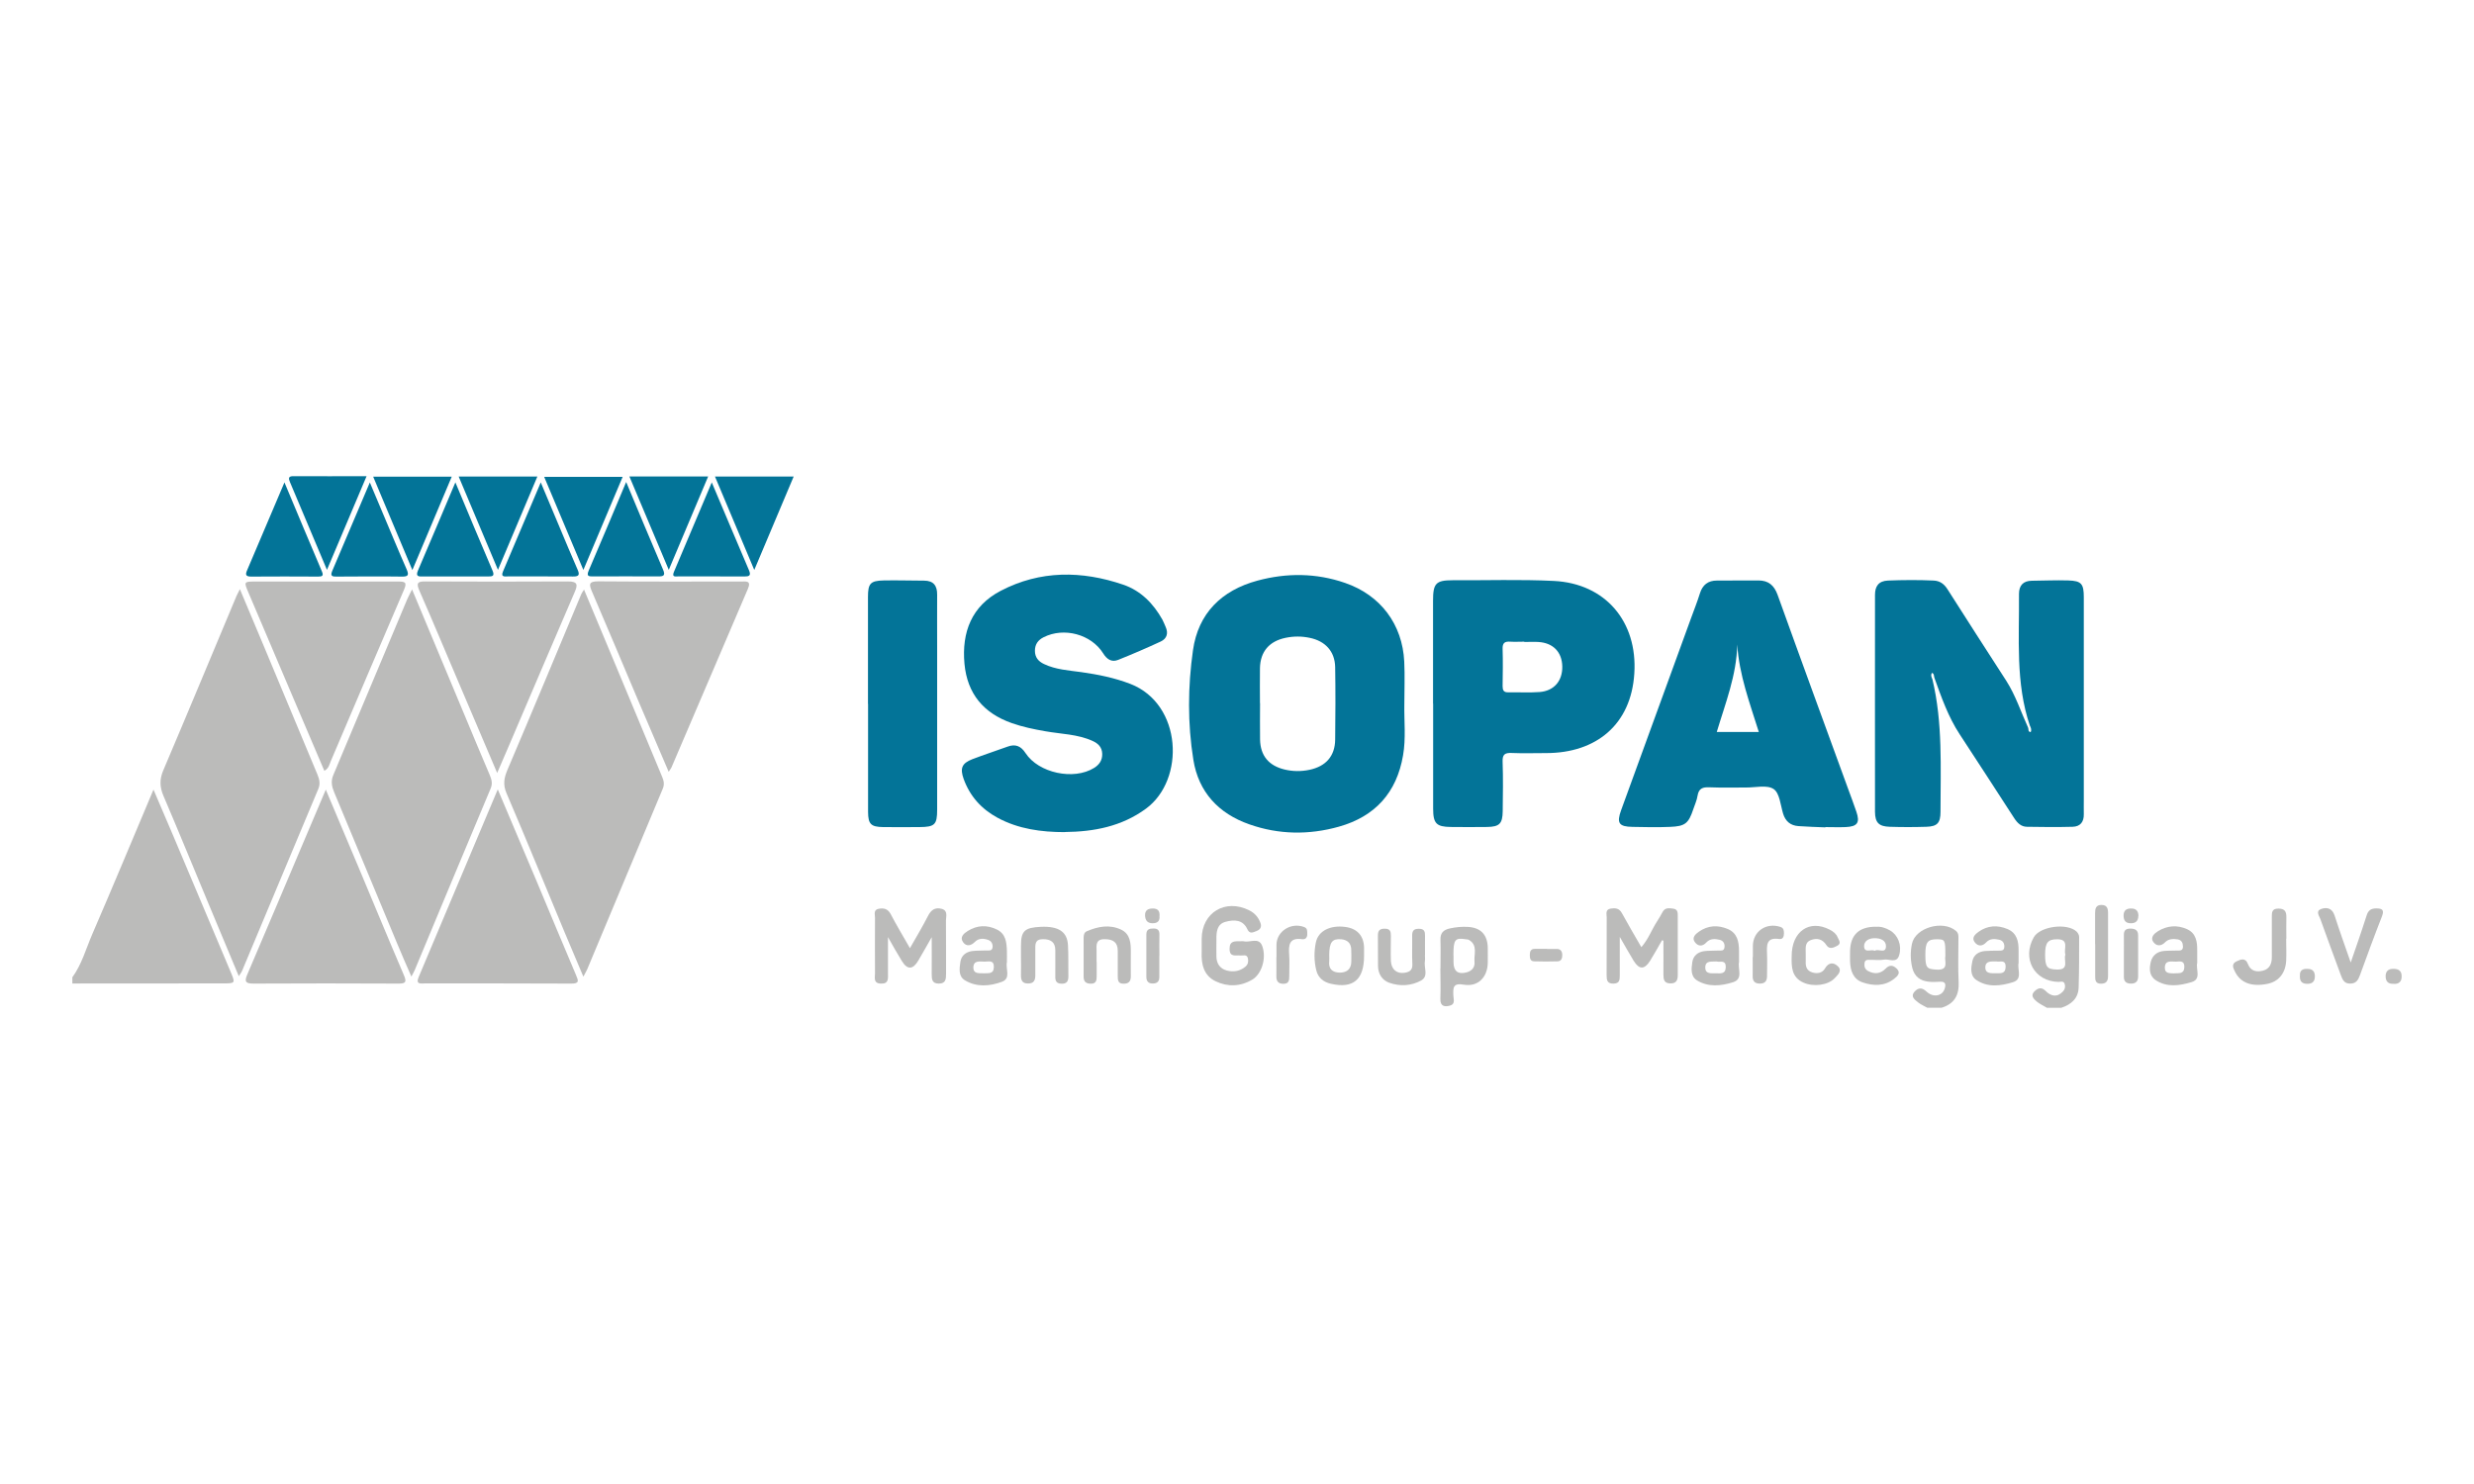
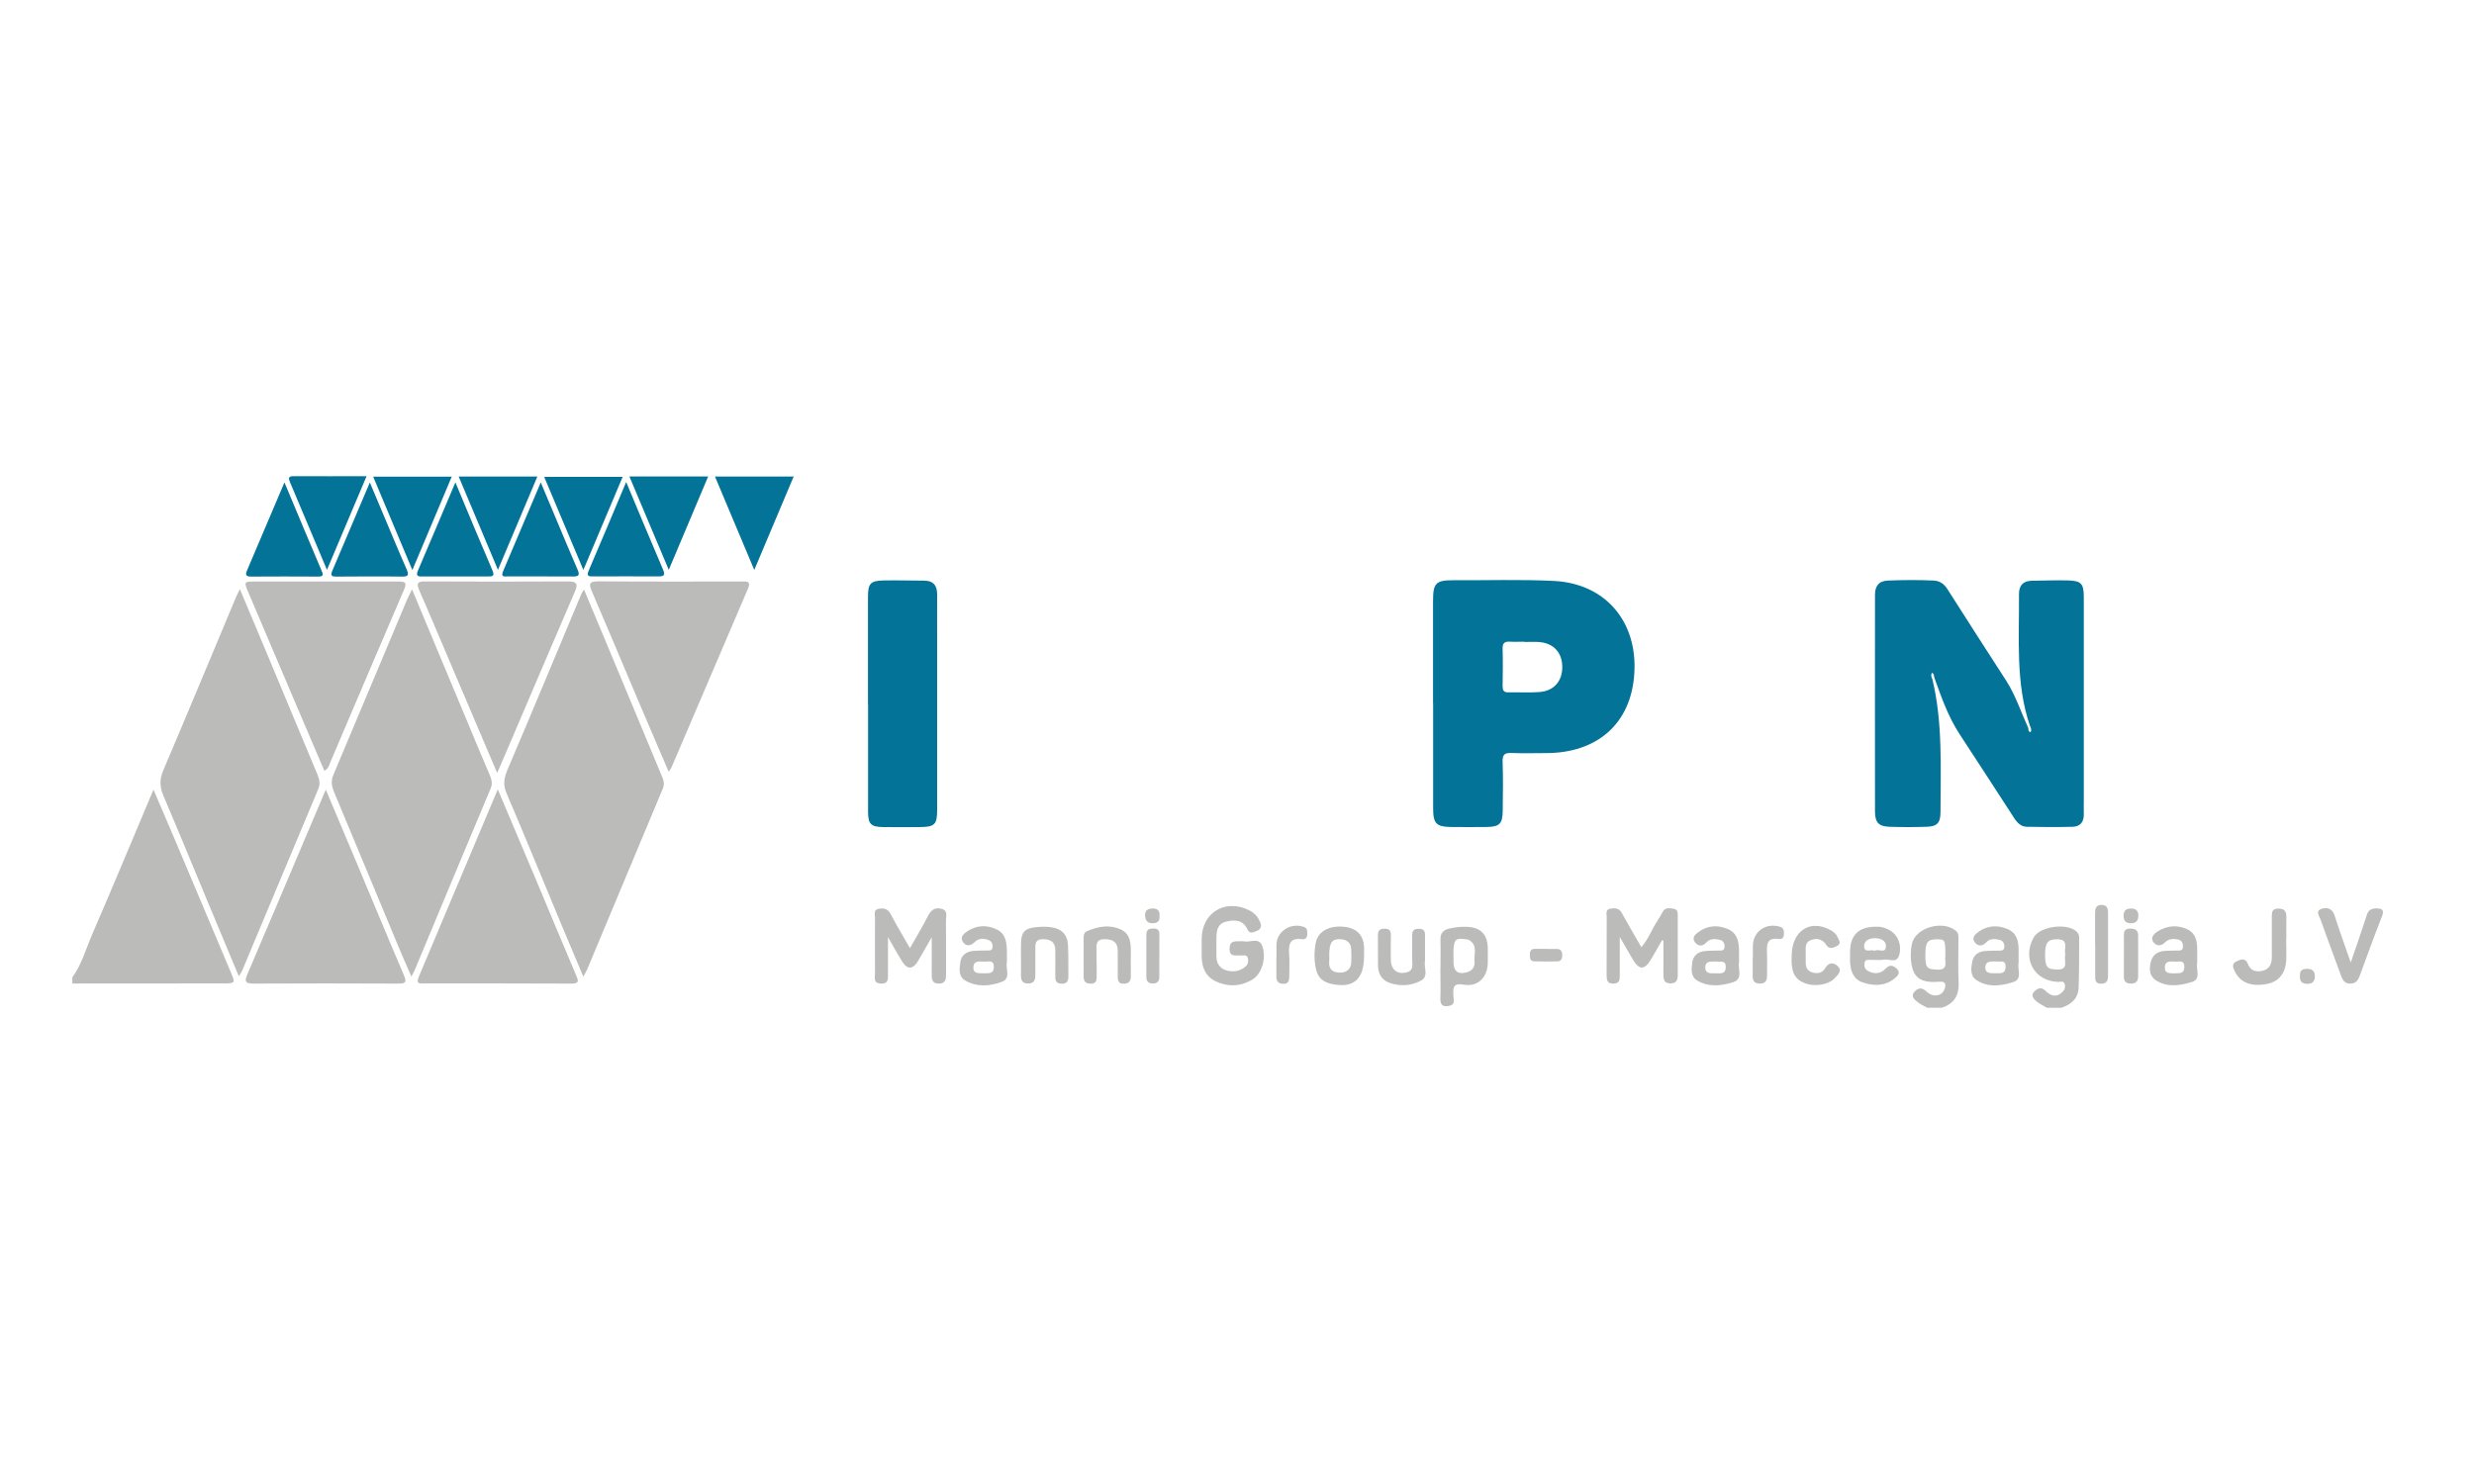
<svg xmlns="http://www.w3.org/2000/svg" id="Layer_1" viewBox="0 0 250 150">
  <defs>
    <style>
      .cls-1 {
        fill: #bbbbba;
      }

      .cls-2 {
        fill: #037498;
      }
    </style>
  </defs>
  <path class="cls-1" d="M7.3,98.8c.97-1.33,1.39-2.91,2.03-4.39,2.06-4.76,4.05-9.55,6.18-14.6.74,1.74,1.39,3.24,2.03,4.75,1.91,4.54,3.82,9.08,5.74,13.61.52,1.24.54,1.23-.83,1.23-5.05,0-10.1,0-15.14.01v-.61Z" />
  <path class="cls-1" d="M206.85,101.87c-.35-.21-.72-.38-1.03-.63-.31-.26-.66-.61-.25-1.02.32-.32.7-.51,1.14-.06.54.55,1.17.69,1.77.04.19-.21.25-.49.15-.77-.12-.31-.4-.18-.62-.18-2.44-.05-3.72-2.37-2.49-4.52.64-1.11,3.38-1.47,4.33-.56.13.13.25.35.25.53,0,1.7,0,3.39-.05,5.09-.03,1.14-.75,1.74-1.76,2.08h-1.43ZM208.71,96.49c-.21-.56.45-1.56-.84-1.55-.93,0-1.21.34-1.21,1.54,0,1.28.2,1.49,1.19,1.52,1.32.04.64-.96.86-1.51Z" />
  <path class="cls-1" d="M194.77,101.87c-.32-.18-.67-.33-.96-.56-.34-.27-.78-.6-.34-1.08.36-.39.74-.45,1.21,0,.68.64,1.6.45,1.83-.29.13-.41.12-.75-.48-.71-.37.03-.75.04-1.12,0-.87-.08-1.45-.52-1.67-1.39-.2-.81-.2-1.63-.04-2.43.34-1.66,3.14-2.45,4.46-1.31.28.24.24.55.24.84,0,1.43-.05,2.86.02,4.29.07,1.34-.41,2.22-1.71,2.63h-1.43ZM196.58,96.62c0-1.63-.02-1.67-.85-1.68-.95,0-1.17.29-1.17,1.55,0,1.34.13,1.46,1.15,1.52,1.29.07.75-.88.87-1.38Z" />
  <path class="cls-2" d="M205.13,73.38c-1.48-4.35-1.07-8.87-1.11-13.34,0-.86.42-1.33,1.3-1.34,1.23-.01,2.45-.07,3.68-.03,1.33.04,1.57.34,1.57,1.69,0,6.83,0,13.67,0,20.5,0,.48-.01.95,0,1.43.02.78-.35,1.26-1.13,1.28-1.53.04-3.07.03-4.6,0-.6,0-.98-.38-1.3-.87-1.83-2.83-3.66-5.65-5.5-8.46-1.17-1.78-1.86-3.76-2.57-5.74-.06-.17,0-.39-.24-.49-.15.23-.05.44.04.64,1.06,4.42.82,8.92.82,13.4,0,1.14-.33,1.49-1.44,1.52-1.23.04-2.46.04-3.68,0-1.1-.03-1.49-.41-1.5-1.5-.01-7.31,0-14.63,0-21.94,0-.87.36-1.41,1.32-1.45,1.53-.06,3.07-.07,4.6,0,.64.03,1.06.34,1.4.87,1.97,3.1,3.96,6.19,5.95,9.27.94,1.47,1.47,3.13,2.19,4.7.09.16-.04.44.27.48.12-.23.02-.43-.07-.64Z" />
-   <path class="cls-2" d="M141.91,71.16c-.03,1.73.17,3.47-.13,5.19-.64,3.76-2.82,6.18-6.49,7.21-3.03.85-6.07.81-9.05-.24-3.11-1.09-5.13-3.27-5.65-6.52-.59-3.67-.56-7.4-.04-11.07.53-3.74,2.89-6.06,6.51-7.04,2.96-.8,5.94-.78,8.86.23,3.58,1.23,5.8,4.18,5.98,7.96.07,1.43.01,2.86.01,4.28ZM127.33,71.07c0,1.22-.02,2.45,0,3.67.03,1.64.87,2.65,2.47,3.04.84.2,1.68.21,2.53.03,1.65-.35,2.57-1.38,2.59-3.05.03-2.44.04-4.89,0-7.33-.03-1.59-1-2.64-2.58-2.96-.81-.17-1.61-.17-2.43,0-1.64.34-2.55,1.38-2.59,3.05-.02,1.19,0,2.38,0,3.57Z" />
-   <path class="cls-2" d="M107.61,84.11c-2.38,0-4.7-.31-6.82-1.46-1.62-.88-2.78-2.17-3.41-3.91-.39-1.09-.18-1.59.87-2,1.18-.45,2.37-.84,3.56-1.27.8-.3,1.36-.06,1.82.65,1.32,2.02,4.87,2.78,6.93,1.5.53-.33.84-.78.82-1.43-.02-.67-.42-1.05-.98-1.3-1.52-.69-3.18-.69-4.79-.98-1.14-.2-2.27-.43-3.37-.82-2.85-1-4.5-2.97-4.78-6-.29-3.2.73-5.84,3.66-7.37,4-2.09,8.2-2.05,12.39-.62,1.78.61,3.04,1.91,3.95,3.53.13.24.22.5.33.74.29.64.12,1.18-.49,1.47-1.42.66-2.86,1.28-4.31,1.86-.67.27-1.15-.07-1.52-.67-1.21-1.92-3.96-2.66-6.01-1.62-.56.28-.88.71-.88,1.37,0,.67.36,1.08.92,1.34,1.19.57,2.5.64,3.78.82,1.69.24,3.34.57,4.95,1.19,5.24,2.04,5.56,9.68,1.57,12.61-2.46,1.8-5.25,2.33-8.2,2.36Z" />
  <path class="cls-2" d="M144.81,71.13c0-3.47,0-6.94,0-10.41,0-1.75.28-2.07,1.98-2.07,3.41.02,6.82-.1,10.23.07,5.22.26,8.46,4.12,8.13,9.34-.32,5.17-3.84,8.06-8.91,8.06-1.16,0-2.32.04-3.48-.01-.7-.03-.95.15-.92.89.06,1.66.03,3.33.01,5-.02,1.26-.33,1.57-1.58,1.59-1.23.02-2.46.01-3.68,0-1.44-.02-1.77-.35-1.77-1.85,0-3.54,0-7.07,0-10.61ZM154.04,64.87s0,0,0-.01c-.48,0-.95.03-1.43,0-.56-.04-.79.13-.77.73.04,1.25.02,2.51,0,3.76,0,.41.1.64.57.63,1.05-.02,2.11.05,3.16-.03,1.47-.11,2.33-1.13,2.3-2.59-.03-1.45-.92-2.38-2.42-2.47-.47-.03-.95,0-1.43,0Z" />
-   <path class="cls-2" d="M184.48,83.63c-.92-.04-1.84-.06-2.76-.13-.79-.06-1.3-.48-1.54-1.27-.26-.87-.35-2.08-.96-2.48-.67-.44-1.84-.14-2.79-.15-1.23,0-2.46.03-3.68-.02-.68-.03-1.09.1-1.21.85-.07.46-.28.91-.43,1.36-.48,1.44-.82,1.73-2.35,1.79-1.26.05-2.52.03-3.79,0-1.38-.02-1.63-.38-1.15-1.7,2.35-6.48,4.71-12.95,7.07-19.42.3-.83.63-1.65.89-2.49.27-.86.82-1.29,1.72-1.29,1.4,0,2.8-.01,4.19-.01,1.01,0,1.59.49,1.94,1.46,2.35,6.55,4.75,13.08,7.13,19.62.28.77.57,1.53.83,2.3.38,1.11.1,1.5-1.09,1.55-.68.03-1.36,0-2.05,0,0,.01,0,.03,0,.04ZM175.55,65.14c-.06,3.11-1.2,5.94-2.07,8.85h4.25c-.92-2.94-1.99-5.78-2.18-8.85Z" />
  <path class="cls-1" d="M59.01,59.58c1.2,2.86,2.34,5.61,3.49,8.35,1.46,3.51,2.92,7.03,4.39,10.54.18.42.28.79.08,1.26-2.55,6.08-5.09,12.16-7.63,18.24-.08.19-.19.36-.39.75-.68-1.61-1.3-3.06-1.91-4.52-1.95-4.67-3.86-9.36-5.85-14.01-.38-.88-.26-1.55.09-2.38,2.52-5.91,4.98-11.84,7.46-17.76.05-.12.13-.22.28-.46Z" />
  <path class="cls-1" d="M41.63,59.56c1.85,4.42,3.63,8.68,5.41,12.95.81,1.94,1.62,3.89,2.45,5.83.19.45.3.87.09,1.36-2.57,6.11-5.12,12.23-7.67,18.35-.06.15-.15.3-.34.66-.53-1.22-1-2.28-1.44-3.35-2.12-5.08-4.23-10.17-6.35-15.25-.25-.59-.37-1.14-.1-1.77,2.49-5.92,4.98-11.85,7.47-17.77.12-.28.27-.55.5-1.01Z" />
  <path class="cls-1" d="M24.13,98.67c-1.11-2.65-2.14-5.12-3.17-7.59-1.48-3.54-2.93-7.1-4.44-10.63-.39-.91-.41-1.69-.01-2.61,2.49-5.85,4.92-11.72,7.38-17.58.08-.19.18-.36.35-.71.83,1.98,1.6,3.81,2.37,5.64,1.82,4.36,3.63,8.72,5.46,13.08.2.49.32.93.1,1.46-2.58,6.14-5.15,12.29-7.72,18.43-.05.12-.14.23-.32.51Z" />
  <path class="cls-2" d="M87.71,71.15c0-3.6,0-7.21,0-10.81,0-1.36.24-1.64,1.58-1.67,1.36-.03,2.73.02,4.09.02.96,0,1.33.52,1.32,1.42-.01,1.7,0,3.4,0,5.1,0,5.54,0,11.09,0,16.63,0,1.52-.24,1.75-1.79,1.76-1.23,0-2.46.02-3.68,0-1.23-.02-1.5-.31-1.51-1.52,0-3.64,0-7.28,0-10.92Z" />
  <path class="cls-1" d="M50.3,79.79c1.37,3.25,2.63,6.21,3.88,9.17,1.34,3.19,2.66,6.39,4.02,9.58.26.6.37.89-.5.88-4.91-.03-9.82-.01-14.73-.02-.41,0-1,.15-.66-.65,2.63-6.22,5.25-12.44,7.99-18.96Z" />
  <path class="cls-1" d="M32.92,79.81c1.2,2.84,2.28,5.4,3.36,7.97,1.51,3.6,3,7.21,4.54,10.8.31.72.14.84-.57.84-4.88-.02-9.75-.03-14.63,0-.78,0-.95-.18-.64-.9,1.94-4.53,3.85-9.06,5.77-13.59.68-1.61,1.37-3.23,2.17-5.11Z" />
  <path class="cls-1" d="M32.77,77.9c-1.03-2.42-2.06-4.82-3.08-7.22-1.52-3.57-3.03-7.13-4.55-10.7-.52-1.21-.53-1.2.76-1.2,4.78,0,9.56,0,14.34,0,.67,0,.92.06.59.82-2.49,5.77-4.94,11.57-7.41,17.35-.14.33-.2.73-.64.96Z" />
  <path class="cls-1" d="M50.24,78.13c-1.38-3.23-2.64-6.2-3.9-9.16-1.32-3.09-2.61-6.19-3.96-9.27-.32-.74-.21-.94.6-.93,4.81.02,9.62.03,14.42,0,.97,0,1,.33.68,1.06-2.23,5.18-4.44,10.36-6.65,15.54-.36.84-.72,1.67-1.19,2.76Z" />
  <path class="cls-1" d="M67.57,78.01c-1.03-2.4-2-4.67-2.97-6.94-1.59-3.75-3.16-7.51-4.77-11.25-.33-.77-.35-1.06.64-1.06,4.81.04,9.62.02,14.42.02.46,0,1.06-.13.69.73-2.58,6.02-5.15,12.05-7.73,18.07-.04.09-.11.17-.28.43Z" />
-   <path class="cls-2" d="M71.92,48.75c1.31,3.09,2.53,6,3.77,8.9.23.55,0,.62-.48.62-2.22-.02-4.44,0-6.65-.01-.27,0-.7.12-.46-.45,1.26-2.96,2.5-5.93,3.83-9.06Z" />
  <path class="cls-2" d="M37.37,48.76c.51,1.2.94,2.23,1.37,3.25.78,1.84,1.54,3.7,2.35,5.53.26.6.15.75-.49.74-2.18-.03-4.37-.01-6.55,0-.38,0-.72.01-.49-.54,1.24-2.92,2.48-5.85,3.81-8.97Z" />
  <path class="cls-2" d="M28.74,48.75c1.31,3.13,2.54,6.07,3.79,9.01.19.44.03.52-.38.52-2.25-.01-4.51-.02-6.76,0-.58,0-.61-.21-.41-.66,1.23-2.87,2.44-5.75,3.77-8.87Z" />
  <path class="cls-2" d="M54.64,48.75c.69,1.65,1.29,3.08,1.89,4.5.61,1.44,1.2,2.89,1.83,4.31.24.54.15.72-.45.71-2.18-.02-4.37,0-6.55-.01-.3,0-.8.12-.53-.5,1.24-2.92,2.48-5.85,3.82-9.01Z" />
  <path class="cls-2" d="M63.28,48.73c1.3,3.1,2.49,5.98,3.72,8.84.26.6.06.7-.49.69-2.18-.01-4.36,0-6.54,0-.42,0-.75.04-.48-.59,1.25-2.89,2.45-5.79,3.78-8.94Z" />
  <path class="cls-2" d="M46.01,48.74c1.32,3.16,2.52,6.05,3.75,8.91.25.58.02.62-.45.62-2.18,0-4.37,0-6.55,0-.39,0-.8.05-.53-.59,1.24-2.89,2.46-5.79,3.79-8.93Z" />
  <path class="cls-2" d="M37.04,48.14c-1.34,3.17-2.64,6.25-4,9.46-1.29-3.05-2.51-5.95-3.73-8.85-.16-.38-.21-.63.36-.62,2.41.02,4.83,0,7.37,0Z" />
  <path class="cls-2" d="M41.67,57.62c-1.37-3.26-2.65-6.31-3.96-9.44h7.94c-1.32,3.12-2.61,6.18-3.98,9.44Z" />
  <path class="cls-2" d="M63.61,48.16h7.95c-1.32,3.14-2.61,6.2-3.98,9.44-1.35-3.22-2.64-6.26-3.98-9.44Z" />
  <path class="cls-2" d="M46.34,48.17h7.96c-1.31,3.11-2.6,6.15-3.98,9.43-1.37-3.26-2.64-6.27-3.97-9.43Z" />
  <path class="cls-2" d="M58.95,57.61c-1.38-3.28-2.65-6.3-3.96-9.41h7.93c-1.31,3.09-2.58,6.12-3.97,9.41Z" />
  <path class="cls-2" d="M72.25,48.17h7.95c-1.33,3.15-2.62,6.22-3.98,9.44-1.35-3.2-2.63-6.26-3.97-9.44Z" />
  <path class="cls-1" d="M167.94,95.06c-.4.69-.78,1.39-1.2,2.06-.57.9-1.1.9-1.66-.01-.44-.72-.85-1.46-1.4-2.41,0,1.45,0,2.68,0,3.9,0,.45-.03.81-.63.82-.65.02-.7-.36-.7-.86.01-1.94,0-3.88.01-5.82,0-.34-.17-.81.4-.9.45-.07.86-.05,1.13.45.62,1.13,1.27,2.24,1.97,3.45.72-.82,1.05-1.79,1.59-2.61.21-.31.38-.64.57-.97.26-.46.7-.36,1.09-.31.46.07.43.46.43.8,0,1.97,0,3.95,0,5.92,0,.53-.17.85-.76.83-.62-.01-.69-.4-.69-.9.01-1.14,0-2.28,0-3.42-.06-.02-.12-.03-.17-.05Z" />
  <path class="cls-1" d="M94.16,94.71c-.54.94-.94,1.67-1.37,2.39-.54.92-1.1.94-1.65.05-.45-.72-.86-1.47-1.41-2.43,0,1.37,0,2.52,0,3.66,0,.51.1,1.08-.72,1.04-.78-.03-.59-.6-.59-1.04-.01-1.87-.01-3.74,0-5.61,0-.34-.18-.81.37-.91.49-.09.91-.02,1.2.51.58,1.11,1.23,2.19,1.96,3.47.66-1.16,1.28-2.19,1.82-3.25.31-.61.71-.9,1.37-.73.68.17.45.76.45,1.19.02,1.8,0,3.6.01,5.4,0,.52-.04.97-.73.97-.7,0-.72-.45-.72-.97.01-1.17,0-2.34,0-3.75Z" />
  <path class="cls-1" d="M121.43,95.62c0-.24,0-.48,0-.71.01-2.68,2.4-4.11,4.82-2.89.55.28.91.7,1.12,1.27.14.38,0,.66-.38.81-.35.13-.7.35-.94-.17-.46-1-1.35-.98-2.19-.76-.9.23-.95,1.04-.94,1.82,0,.58-.01,1.16,0,1.73.02.68.36,1.18,1.02,1.37.69.19,1.35.09,1.92-.39.26-.22.31-.53.24-.84-.1-.44-.49-.25-.77-.28-.46-.06-1.07.21-1.08-.66-.01-.87.56-.77,1.11-.78.1,0,.21-.02.31,0,.63.17,1.54-.45,1.88.48.45,1.24-.06,2.84-1.01,3.4-1.2.71-2.49.75-3.71.16-1.19-.57-1.45-1.72-1.4-2.94,0-.2,0-.41,0-.61Z" />
  <path class="cls-1" d="M145.56,97.88c0-.95.03-1.9,0-2.85-.03-.71.27-1.04.96-1.19.61-.13,1.21-.19,1.82-.15,1.29.07,1.97.79,2,2.09.01.51,0,1.02,0,1.53-.02,1.46-.98,2.46-2.41,2.22-1.11-.19-1.09.29-1.07,1.06,0,.36.24.89-.32,1.05-.54.15-1.02.1-.99-.69.04-1.02,0-2.04,0-3.05ZM146.88,96.57c0,.24,0,.47,0,.71.01.87.43,1.22,1.26,1.02.56-.13.92-.49.86-1.09-.07-.76.36-1.67-.57-2.21-.08-.05-.2-.04-.3-.06-1.11-.17-1.26.02-1.26,1.62Z" />
  <path class="cls-1" d="M237.54,97.3c.58-1.69,1.12-3.22,1.61-4.77.16-.51.43-.7.95-.71.66,0,.85.16.59.83-.77,1.96-1.49,3.93-2.21,5.91-.18.49-.38.85-.97.86-.63.02-.8-.41-.97-.87-.69-1.88-1.39-3.75-2.06-5.64-.12-.34-.51-.82.07-1.03.58-.21,1.12-.08,1.36.65.5,1.55,1.05,3.08,1.63,4.75Z" />
  <path class="cls-1" d="M203.98,97.13c0,.07.01.14,0,.2-.15.67.44,1.64-.57,1.95-1.24.38-2.56.56-3.72-.24-.63-.44-.52-1.23-.38-1.89.13-.63.62-.96,1.25-1.02.44-.04.88-.03,1.33-.04.3-.01.65.06.65-.42,0-.35-.17-.6-.5-.68-.47-.11-.96-.14-1.33.26-.39.42-.82.41-1.14.02-.39-.47.02-.84.37-1.09.9-.64,1.9-.7,2.91-.28.97.41,1.14,1.26,1.13,2.19,0,.34,0,.68,0,1.02ZM201.75,97.18c-.51.01-1.11-.09-1.13.58-.02.68.59.61,1.06.61.47,0,.99.09.99-.66,0-.77-.59-.44-.92-.53Z" />
  <path class="cls-1" d="M222.03,97.12c0,.07.01.14,0,.2-.16.67.45,1.65-.57,1.95-1.2.36-2.48.56-3.63-.2-.67-.45-.65-1.19-.49-1.85.15-.63.64-1.04,1.33-1.1.44-.04.89-.02,1.33-.04.27,0,.58.03.59-.38,0-.38-.12-.68-.54-.75-.45-.07-.91-.06-1.25.28-.44.46-.92.4-1.22-.04-.31-.46.13-.85.49-1.07.93-.57,1.94-.65,2.94-.2.91.42,1.03,1.27,1.02,2.16,0,.34,0,.68,0,1.02ZM219.73,98.38c.45-.03.98.1,1-.64.02-.67-.46-.56-.83-.54-.47.01-1.13-.19-1.14.6-.01.65.54.56.97.59Z" />
  <path class="cls-1" d="M175.73,97.03c0,.07.01.14,0,.2-.15.7.45,1.72-.6,2.05-1.2.38-2.49.52-3.64-.18-.67-.41-.58-1.19-.48-1.86.1-.64.56-1.01,1.19-1.1.47-.06.95-.03,1.43-.06.26-.01.58.08.63-.32.05-.39-.12-.68-.5-.77-.47-.11-.96-.13-1.33.27-.39.43-.83.4-1.14,0-.38-.47.03-.84.39-1.09.91-.64,1.91-.69,2.91-.27.97.41,1.13,1.28,1.14,2.2,0,.31,0,.61,0,.92ZM173.47,97.18c-.48.05-1.15-.14-1.15.62,0,.68.62.57,1.07.58.46,0,.98.11,1-.63.01-.75-.55-.48-.92-.56Z" />
  <path class="cls-1" d="M101.75,97.15s0,.07,0,.1c-.16.67.44,1.64-.51,1.99-1.22.45-2.55.56-3.73-.15-.68-.41-.56-1.2-.46-1.87.09-.64.56-1,1.19-1.09.47-.06.95-.03,1.43-.06.25-.01.58.09.63-.32.04-.35-.13-.63-.43-.74-.46-.17-.96-.2-1.34.18-.41.42-.88.51-1.21.04-.37-.52.09-.89.49-1.14.94-.58,1.93-.62,2.92-.14.91.44.99,1.3,1.02,2.17.01.34,0,.68,0,1.02ZM99.4,98.38c.47-.03,1.01.11,1.03-.63.02-.75-.54-.55-.92-.55-.47,0-1.14-.17-1.15.59,0,.69.61.56,1.04.59Z" />
  <path class="cls-1" d="M189.58,93.68c.47-.05.95.1,1.4.36.81.47,1.22,1.48.94,2.49-.25.9-1.03.36-1.56.47-.43.08-.88.01-1.33.02-.26,0-.58-.06-.62.34-.04.33.04.61.35.78.65.36,1.28.29,1.78-.23.43-.45.8-.32,1.14.01.44.44.02.78-.27,1.01-.97.77-2.1.74-3.19.37-.96-.33-1.24-1.19-1.27-2.13-.01-.34,0-.68,0-1.02.04-1.66.89-2.48,2.62-2.48ZM189.46,96.1c.35-.24,1.08.33,1.12-.42.03-.64-.58-.86-1.16-.85-.55,0-1.09.28-1.05.86.05.67.71.23,1.08.41Z" />
  <path class="cls-1" d="M137.84,96.61c0,2.41-1.09,3.34-3.34,2.83-.75-.17-1.3-.59-1.49-1.37-.23-.94-.23-1.9-.04-2.82.25-1.17,1.45-1.75,2.95-1.56,1.22.15,1.89.89,1.92,2.1,0,.27,0,.54,0,.82ZM134.32,96.54c0,.2.02.41,0,.61-.1.8.35,1.15,1.05,1.16.69.01,1.17-.33,1.18-1.1,0-.44.02-.88-.01-1.32-.05-.59-.41-.89-1-.95-.92-.08-1.21.29-1.22,1.59Z" />
  <path class="cls-1" d="M103.17,96.71c0-.37,0-.75,0-1.12,0-1.5.37-1.84,2.04-1.91,1.77-.07,2.64.5,2.71,1.86.06,1.05.02,2.1.04,3.15,0,.5-.16.76-.71.74-.51-.02-.62-.29-.61-.73.01-.88,0-1.76,0-2.65,0-.82-.46-1.12-1.24-1.12-.85,0-.78.55-.78,1.1,0,.85,0,1.7,0,2.54,0,.52-.15.85-.75.84-.62,0-.71-.39-.7-.89.02-.61,0-1.22,0-1.83Z" />
  <path class="cls-1" d="M231.02,94.88c0,.75.04,1.5,0,2.25-.08,1.27-.78,2.1-1.92,2.32-1.57.31-2.69-.1-3.25-1.23-.19-.37-.39-.79.14-1.04.43-.2.9-.43,1.17.27.27.71.87.83,1.52.66.66-.17.89-.7.89-1.33,0-1.36,0-2.72,0-4.08,0-.48,0-.87.68-.86.67,0,.8.35.79.9-.02.71,0,1.43,0,2.14Z" />
  <path class="cls-1" d="M110.82,97.22c0,.48,0,.95,0,1.43,0,.4-.02.77-.56.78-.5,0-.76-.18-.76-.72.01-1.29,0-2.59,0-3.88,0-.29.04-.58.32-.7,1.13-.49,2.31-.71,3.46-.17.94.44,1,1.37.99,2.29,0,.82-.01,1.63,0,2.45,0,.53-.25.74-.75.73-.54,0-.57-.36-.57-.77,0-.85,0-1.7,0-2.55,0-.88-.48-1.17-1.31-1.18-.91-.01-.85.57-.83,1.17,0,.37,0,.75,0,1.12Z" />
  <path class="cls-1" d="M181.05,96.64c0-2.5,1.79-3.74,3.85-2.67.34.18.64.4.79.76.12.29.43.62-.04.87-.37.2-.8.39-1.09-.07-.41-.64-.98-.74-1.59-.5-.65.25-.48.9-.5,1.43,0,.24,0,.48,0,.71-.02.52.09.94.66,1.12.52.16,1.02.05,1.27-.38.39-.68.9-.65,1.33-.23.46.45-.03.87-.34,1.2-.66.7-2.13.9-3.15.44-1.2-.53-1.22-1.6-1.19-2.68Z" />
  <path class="cls-1" d="M143.99,96.52c0,.2.03.41,0,.61-.13.66.4,1.53-.37,1.97-1.01.56-2.16.62-3.25.23-.71-.26-1.11-.9-1.12-1.68-.02-1.02.01-2.04-.01-3.06-.01-.52.17-.73.71-.72.54,0,.6.3.6.72,0,.85-.03,1.7,0,2.55.05.87.62,1.32,1.42,1.18.49-.08.78-.28.75-.87-.05-.95,0-1.9-.02-2.85-.01-.52.16-.73.7-.72.53,0,.61.29.6.72-.01.65,0,1.29,0,1.94Z" />
  <path class="cls-1" d="M177.13,96.75c0-.37,0-.74,0-1.12,0-1.49,1.34-2.41,2.78-1.94.35.12.35.36.36.63,0,.34-.09.65-.5.59-1.3-.19-1.24.64-1.21,1.51.03.74,0,1.49,0,2.23,0,.49-.19.77-.72.77-.51,0-.74-.24-.73-.75.01-.64,0-1.29,0-1.93Z" />
  <path class="cls-1" d="M211.71,95.44c0-1.05,0-2.1,0-3.15,0-.46.09-.82.64-.82.55,0,.67.33.67.8,0,2.13,0,4.27,0,6.4,0,.5-.19.76-.71.76-.53,0-.6-.32-.59-.74,0-1.08,0-2.17,0-3.25Z" />
  <path class="cls-1" d="M128.99,96.73c0-.41,0-.81,0-1.22,0-1.37,1.46-2.31,2.79-1.81.35.13.31.39.32.66.02.37-.14.62-.53.57-1.27-.18-1.37.56-1.3,1.53.06.74,0,1.49.01,2.24,0,.42-.06.74-.59.74-.53,0-.72-.27-.71-.76.01-.64,0-1.29,0-1.93Z" />
  <path class="cls-1" d="M214.62,96.58c0-.68.01-1.36,0-2.04-.01-.46.15-.68.65-.68.49,0,.79.16.79.68,0,1.39,0,2.78,0,4.17,0,.51-.27.73-.78.71-.47-.02-.67-.26-.66-.71,0-.71,0-1.43,0-2.14Z" />
  <path class="cls-1" d="M117.15,96.62c0,.71,0,1.43,0,2.14,0,.42-.19.63-.61.65-.46.02-.7-.19-.7-.66,0-1.43,0-2.86,0-4.29,0-.52.29-.61.72-.61.44,0,.61.19.6.62-.02.71,0,1.43,0,2.14Z" />
-   <path class="cls-1" d="M156.31,95.92c.34,0,.68,0,1.02,0,.39,0,.53.26.54.6,0,.34-.09.64-.48.65-.78.03-1.57.02-2.35,0-.42,0-.45-.33-.45-.65,0-.35.09-.61.5-.61.41,0,.82,0,1.23,0Z" />
-   <path class="cls-1" d="M241.86,99.44c-.56.03-.8-.27-.79-.8.02-.5.29-.71.78-.71.54,0,.84.2.84.76,0,.56-.3.79-.84.76Z" />
+   <path class="cls-1" d="M156.31,95.92c.34,0,.68,0,1.02,0,.39,0,.53.26.54.6,0,.34-.09.64-.48.65-.78.03-1.57.02-2.35,0-.42,0-.45-.33-.45-.65,0-.35.09-.61.5-.61.41,0,.82,0,1.23,0" />
  <path class="cls-1" d="M117.17,92.6c.04.52-.22.73-.73.72-.53-.01-.71-.34-.73-.79-.02-.52.3-.7.78-.7.55,0,.72.28.68.78Z" />
  <path class="cls-1" d="M232.41,98.61c-.03-.54.28-.7.77-.68.51.01.74.26.74.76,0,.57-.31.78-.85.75-.54-.03-.69-.35-.66-.83Z" />
  <path class="cls-1" d="M216.08,92.59c-.01.51-.28.74-.77.73-.52,0-.72-.29-.72-.77,0-.51.27-.73.77-.72.52,0,.73.28.73.76Z" />
</svg>